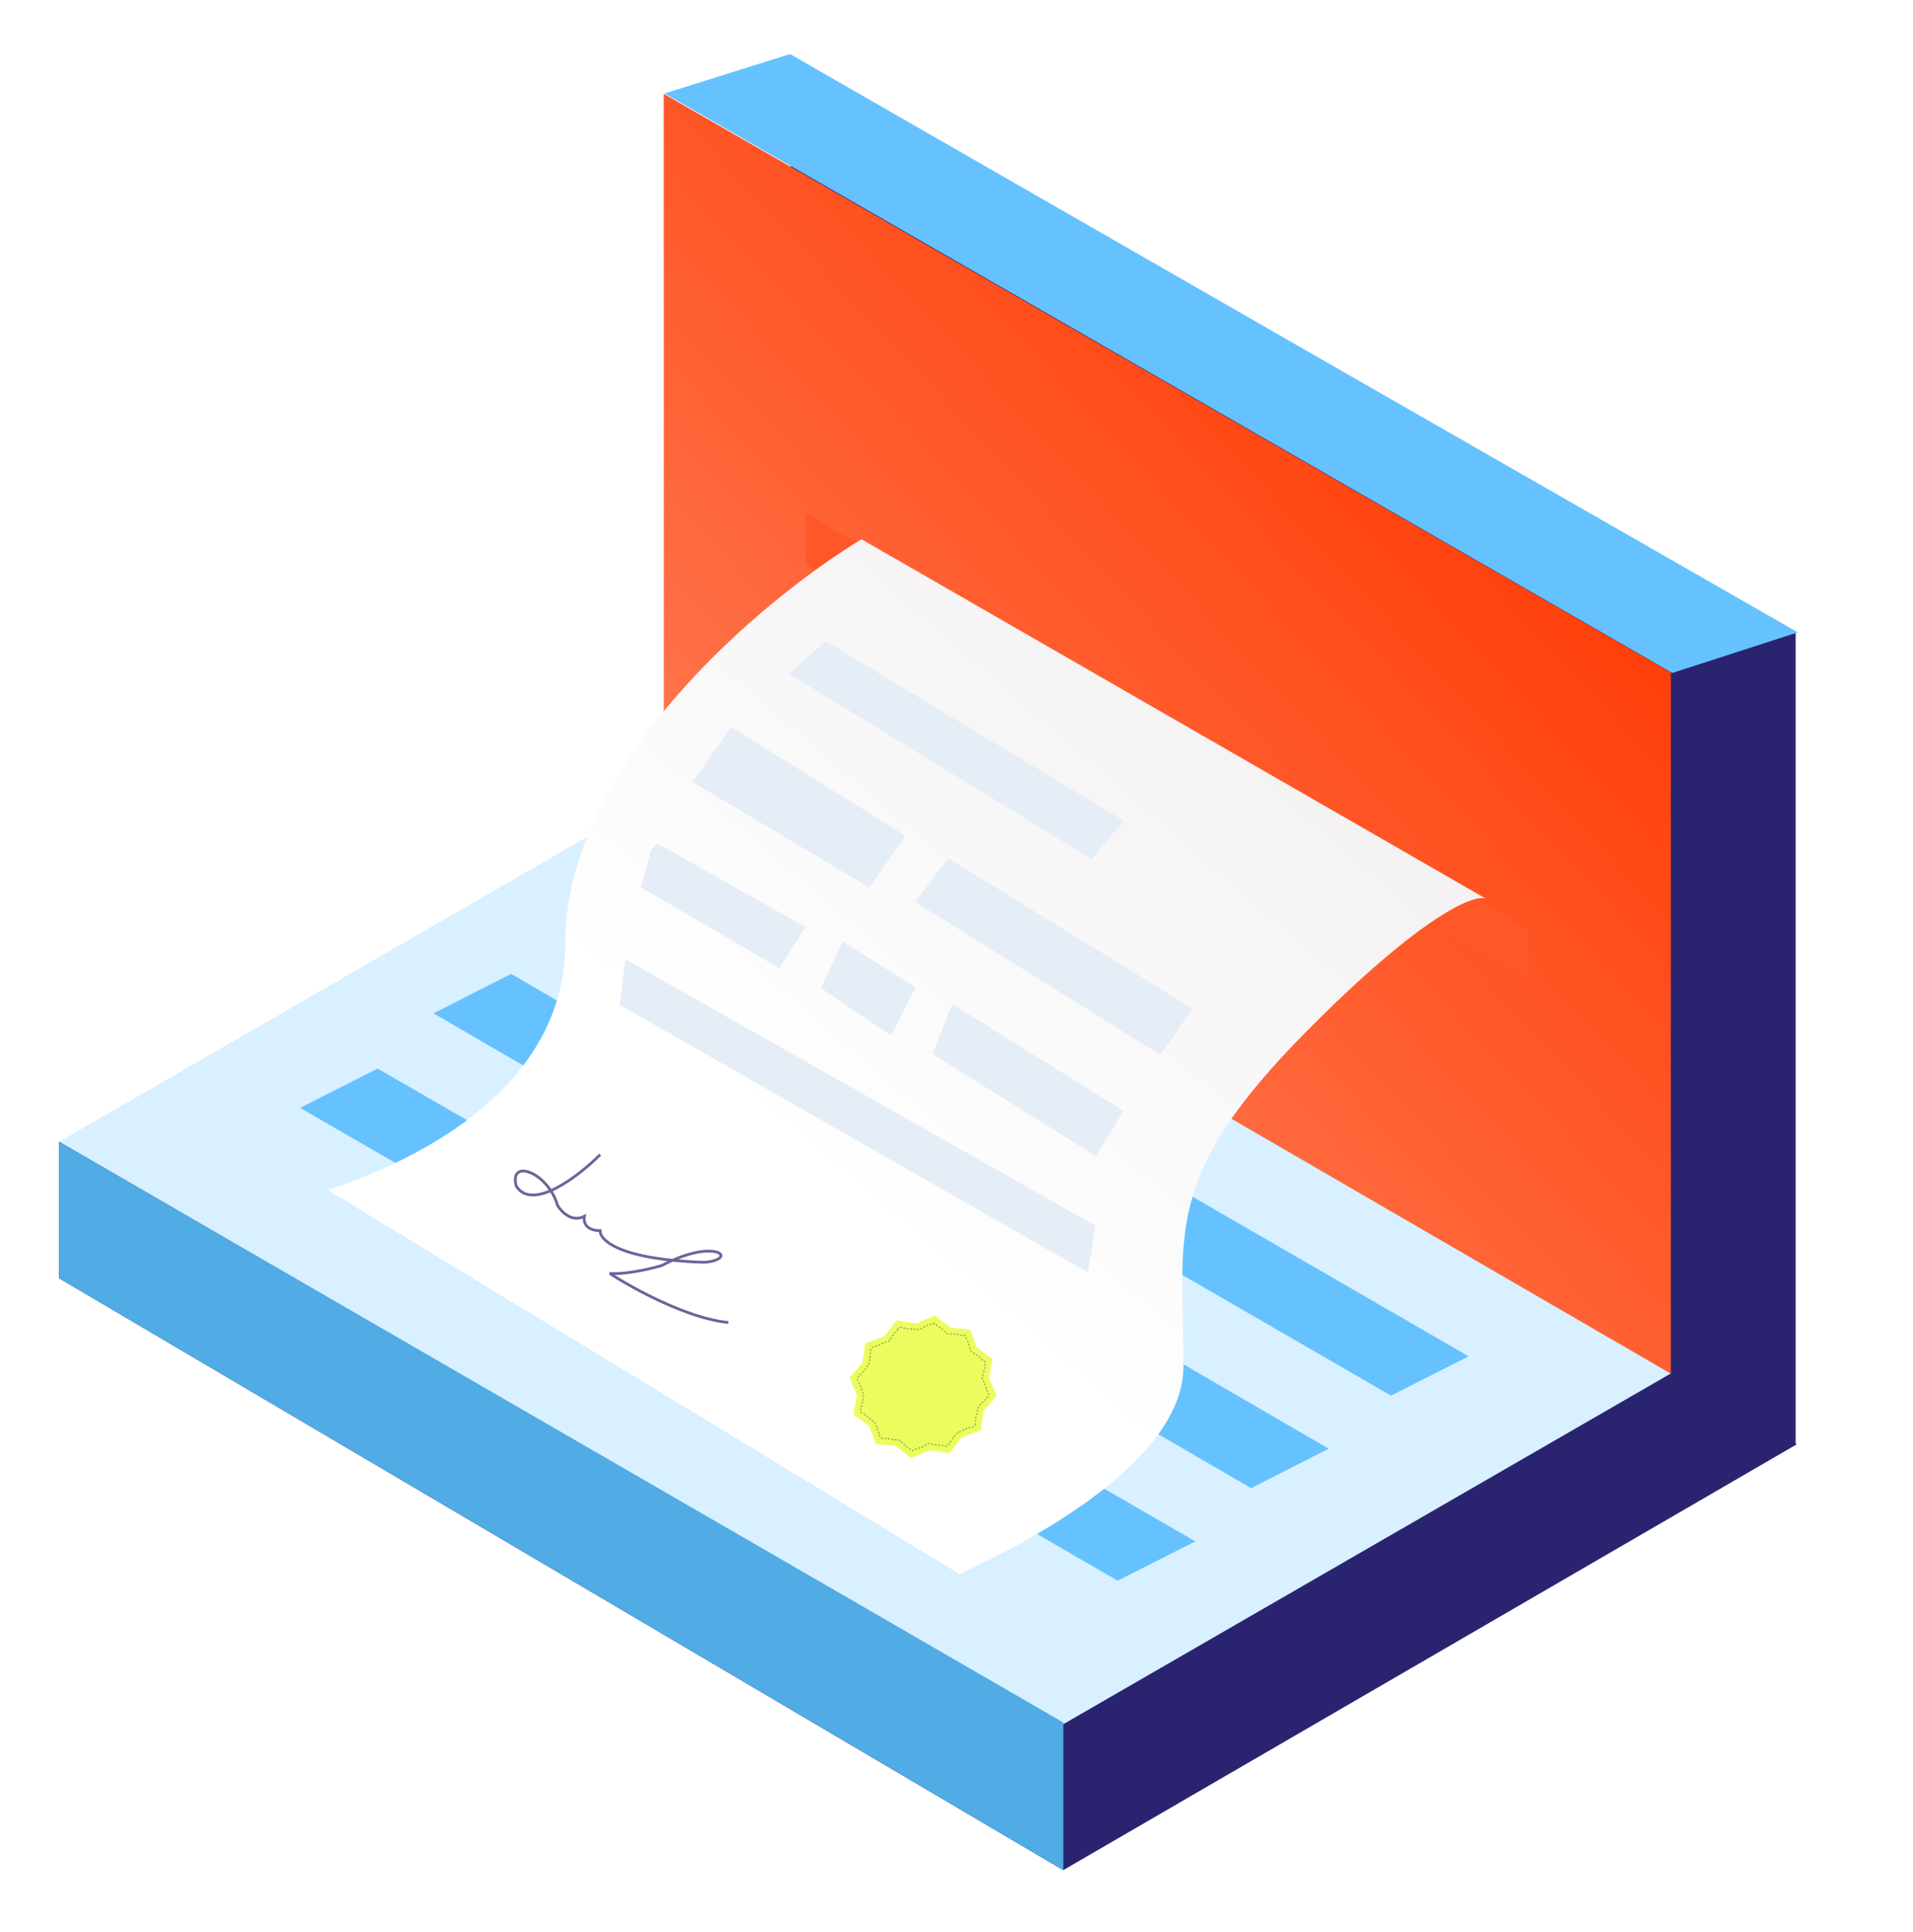
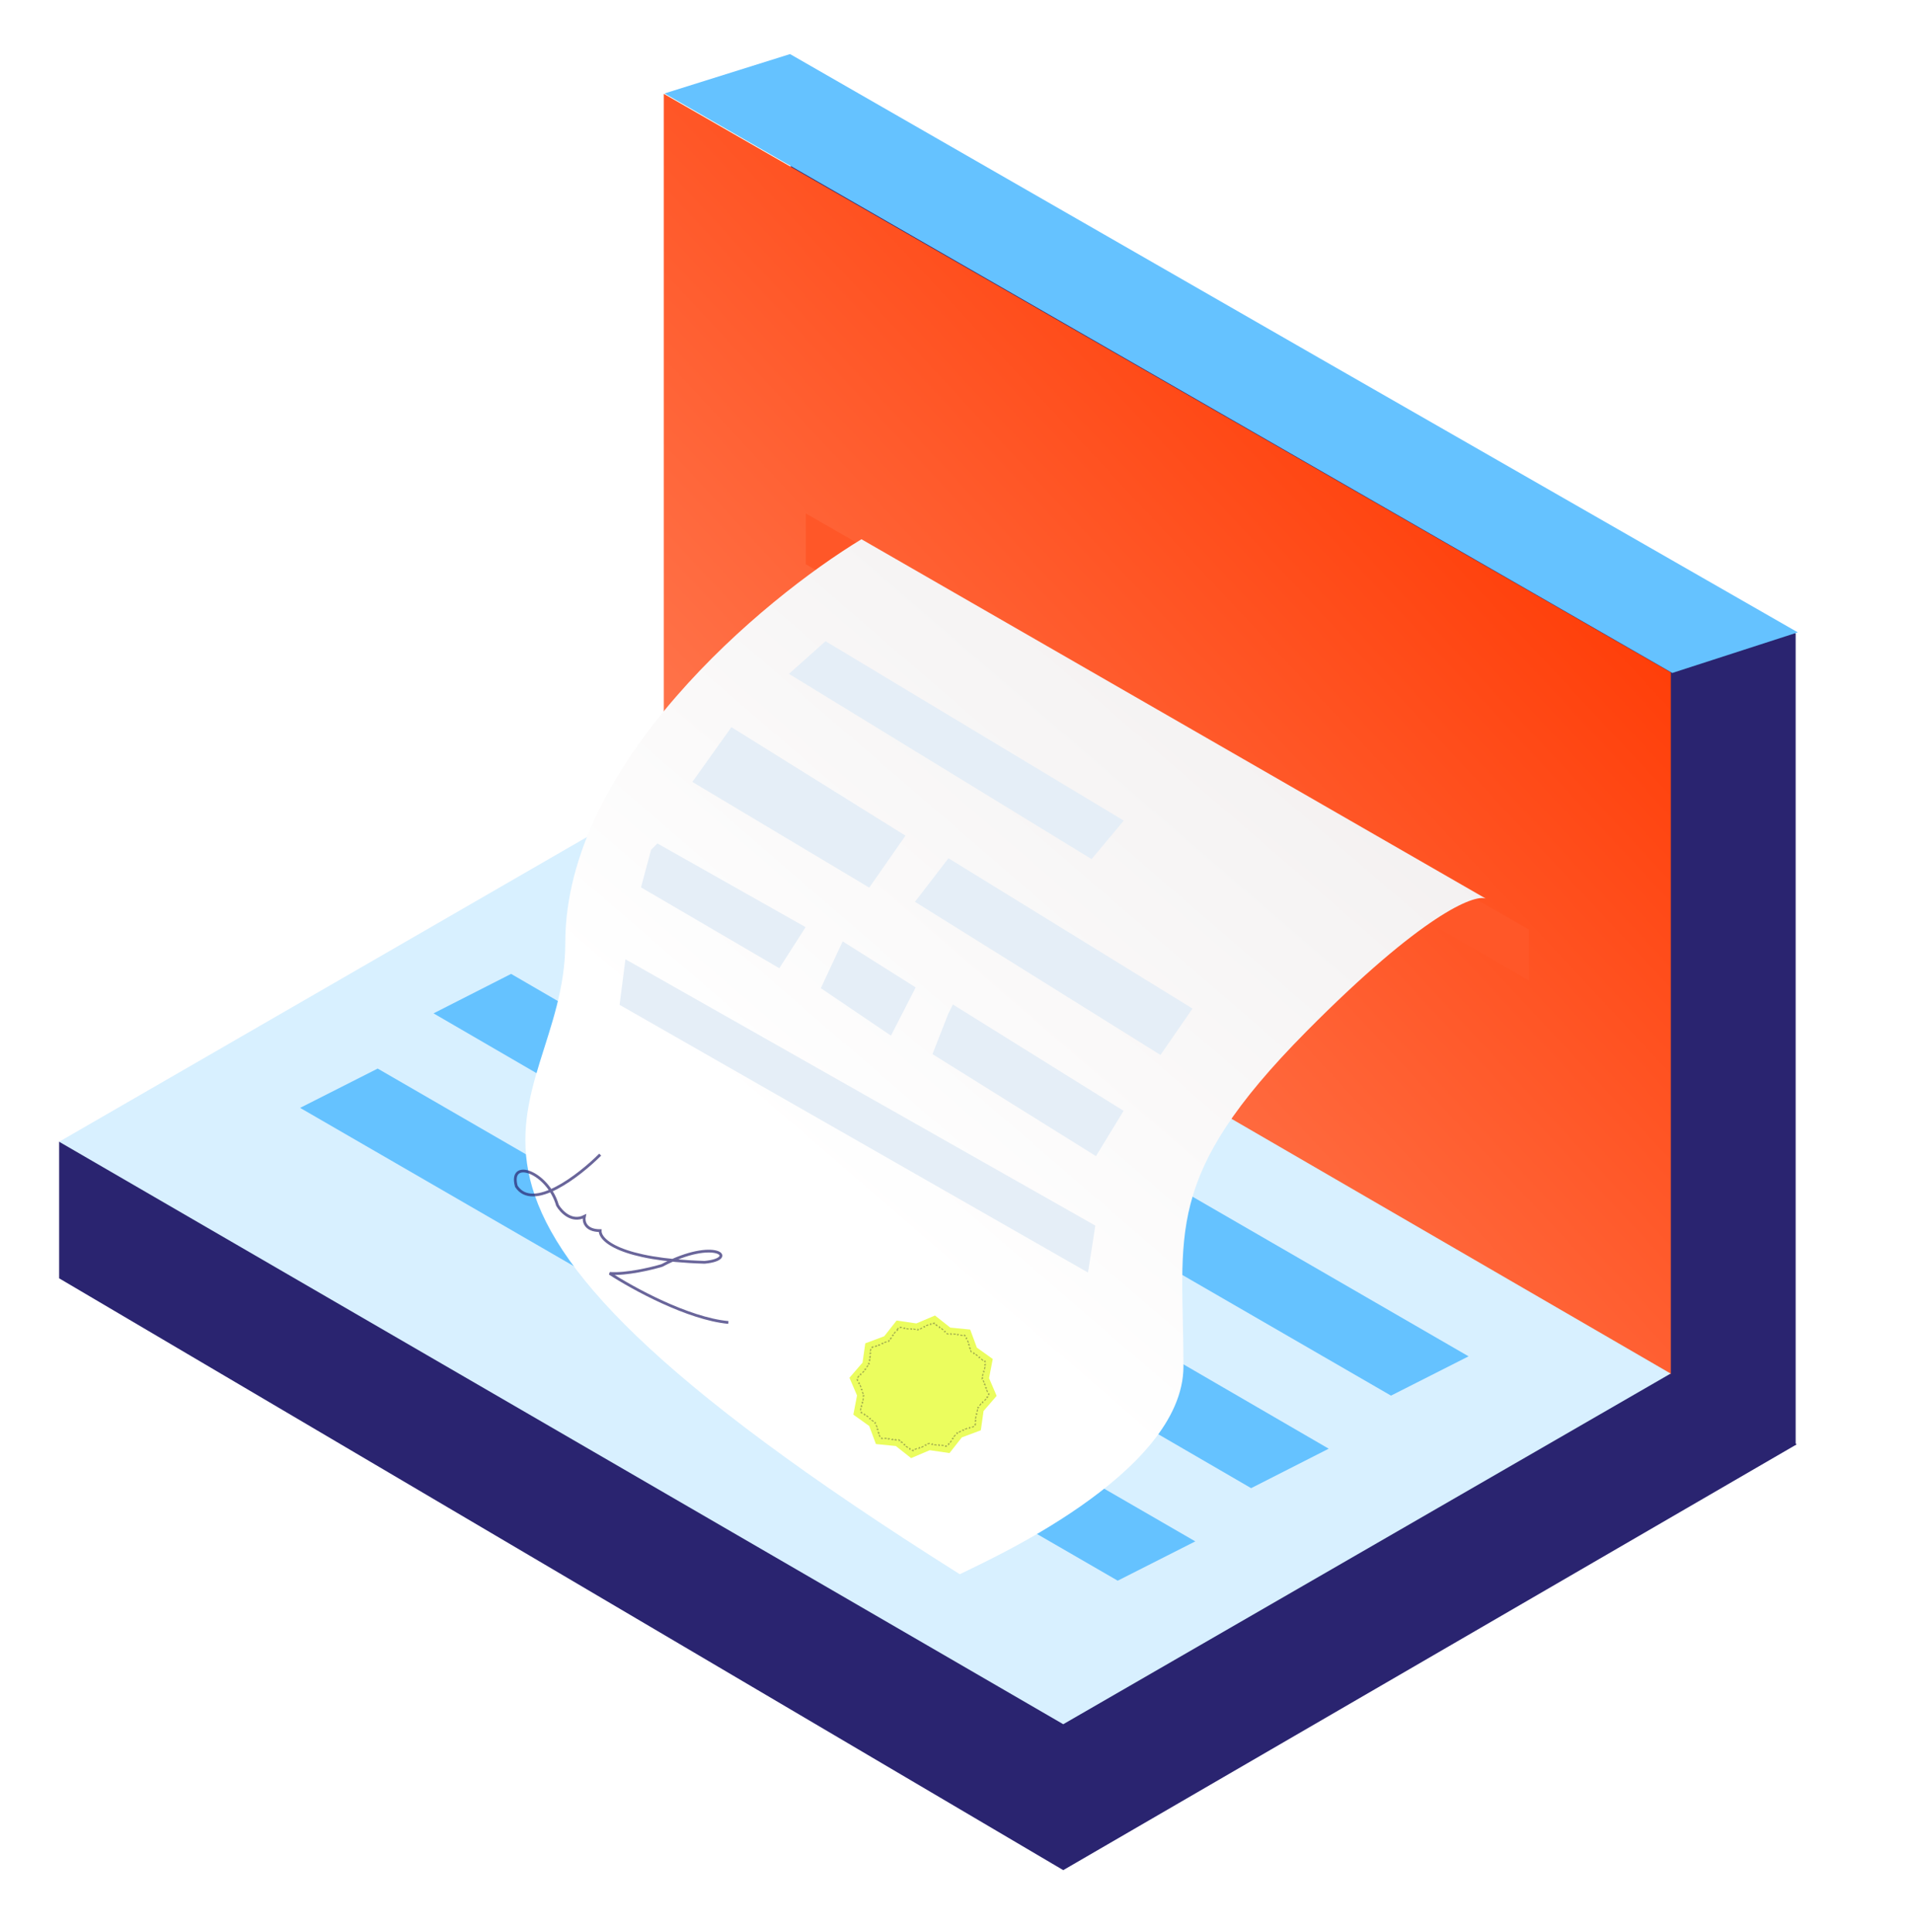
<svg xmlns="http://www.w3.org/2000/svg" width="889" height="898" viewBox="0 0 889 898" fill="none">
  <g clip-path="url(#clip0_2601_54421)">
    <path d="M27.484 594.094L494.109 869.14L834.896 671.29L526.684 412.255L27.484 530.622L27.484 594.094Z" fill="#2A2470" />
    <path d="M367.468 25.615L834.468 294.306V671.615L367.468 402.925V25.615Z" fill="#2A2470" />
    <path d="M308.468 43.615L776.468 312.509V638.615L308.468 369.721V43.615Z" fill="url(#paint0_linear_2601_54421)" />
    <path d="M27.484 530.623L494.109 801.328L776.379 638.359L309.755 367.654L27.484 530.623Z" fill="#D8F0FF" />
-     <path d="M27.521 594.094L494.145 869.14L494.145 836.547L494.145 800.522L27.521 530.622L27.521 594.094Z" fill="#51ABE5" />
    <path d="M308.82 43.431L777.142 312.758L835.468 293.888L613.029 166.372L367.146 25.132L308.82 43.431Z" fill="#65C2FF" />
    <path d="M302.517 410.615L682.468 630.351L646.418 648.615L266.468 428.879L302.517 410.615Z" fill="#65C2FF" />
    <g filter="url(#filter0_i_2601_54421)">
      <path d="M374.468 234.615L710.468 427.997V451.615L374.468 258.234V234.615Z" fill="#FF5728" />
    </g>
    <path d="M237.517 452.615L617.468 673.275L581.418 691.615L201.468 470.956L237.517 452.615Z" fill="#65C2FF" />
    <path d="M175.517 496.615L555.468 716.351L519.418 734.615L139.468 514.879L175.517 496.615Z" fill="#65C2FF" />
-     <path d="M262.695 438.211C262.695 354.937 354.456 278.45 400.336 250.615L690.468 417.621C685.137 415.524 660.998 424.942 607.083 479.391C539.691 547.451 549.971 573.188 549.971 634.958C549.971 685.288 456.878 726.086 446.026 731.615L152.468 553.171C157.989 550.311 262.695 521.485 262.695 438.211Z" fill="url(#paint1_linear_2601_54421)" />
+     <path d="M262.695 438.211C262.695 354.937 354.456 278.45 400.336 250.615L690.468 417.621C685.137 415.524 660.998 424.942 607.083 479.391C539.691 547.451 549.971 573.188 549.971 634.958C549.971 685.288 456.878 726.086 446.026 731.615C157.989 550.311 262.695 521.485 262.695 438.211Z" fill="url(#paint1_linear_2601_54421)" />
    <path d="M298.468 412.163L303.006 395.222L305.599 392.615L373.665 431.059L361.997 449.303L298.468 412.163Z" fill="#E5EEF7" />
    <path d="M382.093 459.077L391.817 438.226L424.878 459.077L413.857 480.579L382.093 459.077Z" fill="#E5EEF7" />
    <path d="M433.953 489.701L441.084 471.457L443.029 467.547L521.468 516.416L509.151 536.615L433.953 489.701Z" fill="#E5EEF7" />
    <path d="M298.468 412.163L303.006 395.222L305.599 392.615L373.665 431.059L361.997 449.303L298.468 412.163Z" stroke="#E5EEF7" />
    <path d="M382.093 459.077L391.817 438.226L424.878 459.077L413.857 480.579L382.093 459.077Z" stroke="#E5EEF7" />
    <path d="M433.953 489.701L441.084 471.457L443.029 467.547L521.468 516.416L509.151 536.615L433.953 489.701Z" stroke="#E5EEF7" />
    <path d="M322.468 363.242L340.037 338.615L420.073 388.517L403.806 411.847L322.468 363.242Z" fill="#E5EEF7" />
    <path d="M425.93 418.976L440.896 399.534L553.468 468.877L539.152 489.615L425.93 418.976Z" fill="#E5EEF7" />
    <path d="M322.468 363.242L340.037 338.615L420.073 388.517L403.806 411.847L322.468 363.242Z" stroke="#E5EEF7" />
    <path d="M425.93 418.976L440.896 399.534L553.468 468.877L539.152 489.615L425.93 418.976Z" stroke="#E5EEF7" />
    <path d="M288.468 466.723L291.056 446.615L508.468 569.858L505.232 590.615L288.468 466.723Z" fill="#E5EEF7" stroke="#E5EEF7" />
    <path d="M367.468 313.089L383.712 298.615L521.468 381.51L507.172 398.615L367.468 313.089Z" fill="#E5EEF7" stroke="#E5EEF7" />
    <g opacity="0.8">
      <path d="M416.659 613.715L425.847 615.058L434.504 611.375L441.604 616.994L450.862 617.916L453.972 626.304L461.351 631.584L459.637 640.494L463.159 648.718L457.081 655.762L455.802 664.726L446.989 668.017L441.252 675.319L432.064 673.975L423.407 677.658L416.307 672.04L407.049 671.118L403.939 662.73L396.56 657.449L398.274 648.539L394.752 640.316L400.83 633.271L402.109 624.308L410.922 621.016L416.659 613.715Z" fill="#E6FD36" />
-       <path d="M417.868 616.745L426.152 617.956L433.958 614.635L440.36 619.701L448.707 620.533L451.511 628.095L458.164 632.857L456.619 640.89L459.794 648.305L454.314 654.656L453.161 662.738L445.215 665.706L440.042 672.289L431.758 671.078L423.953 674.399L417.551 669.333L409.203 668.501L406.399 660.938L399.747 656.177L401.292 648.144L398.116 640.729L403.596 634.377L404.749 626.296L412.696 623.328L417.868 616.745Z" fill="#E6FD36" />
      <path d="M416.899 617.979L417.545 617.156L417.742 617.311L417.975 617.013L418.35 617.068L418.386 616.821L419.422 616.972L419.385 617.219L420.421 617.371L420.457 617.123L421.493 617.275L421.456 617.522L422.492 617.673L422.528 617.426L423.564 617.577L423.527 617.825L424.563 617.976L424.599 617.729L425.635 617.88L425.598 618.128L426.116 618.203L426.186 618.214L426.25 618.186L426.738 617.978L426.64 617.748L427.616 617.333L427.714 617.563L428.689 617.148L428.592 616.918L429.567 616.503L429.665 616.733L430.641 616.318L430.543 616.088L431.519 615.673L431.617 615.903L432.592 615.488L432.494 615.258L433.47 614.843L433.568 615.073L433.919 614.923L434.203 615.148L434.358 614.952L435.158 615.585L435.003 615.781L435.803 616.414L435.959 616.218L436.759 616.852L436.604 617.048L437.404 617.681L437.559 617.485L438.359 618.118L438.204 618.314L439.004 618.947L439.159 618.751L439.96 619.384L439.805 619.58L440.205 619.897L440.262 619.943L440.335 619.95L440.857 620.002L440.881 619.753L441.925 619.857L441.9 620.106L442.944 620.21L442.968 619.961L444.012 620.065L443.987 620.314L445.03 620.418L445.055 620.169L446.099 620.273L446.074 620.522L447.117 620.625L447.142 620.377L448.186 620.481L448.161 620.729L448.527 620.766L448.648 621.092L448.883 621.005L449.233 621.951L448.999 622.038L449.349 622.983L449.584 622.896L449.934 623.841L449.7 623.928L450.05 624.874L450.285 624.787L450.635 625.732L450.401 625.819L450.751 626.764L450.986 626.677L451.336 627.623L451.102 627.71L451.277 628.182L451.304 628.254L451.366 628.299L451.782 628.596L451.927 628.393L452.759 628.988L452.613 629.191L453.445 629.787L453.59 629.583L454.422 630.178L454.276 630.382L455.108 630.977L455.253 630.774L456.085 631.369L455.94 631.572L456.771 632.167L456.917 631.964L457.748 632.559L457.603 632.762L457.888 632.967L457.822 633.311L458.067 633.359L457.874 634.363L457.629 634.316L457.436 635.32L457.681 635.367L457.488 636.371L457.243 636.324L457.05 637.328L457.295 637.375L457.102 638.38L456.856 638.332L456.663 639.337L456.909 639.384L456.716 640.388L456.47 640.341L456.374 640.843L456.359 640.918L456.389 640.988L456.588 641.452L456.818 641.353L457.214 642.28L456.985 642.379L457.382 643.306L457.611 643.207L458.008 644.134L457.778 644.232L458.175 645.159L458.405 645.061L458.802 645.988L458.572 646.086L458.969 647.013L459.199 646.915L459.596 647.841L459.366 647.94L459.503 648.26L459.263 648.538L459.452 648.702L458.767 649.496L458.578 649.332L457.893 650.126L458.082 650.29L457.397 651.084L457.208 650.92L456.523 651.714L456.712 651.878L456.027 652.672L455.838 652.508L455.153 653.302L455.342 653.466L454.657 654.26L454.468 654.096L454.125 654.493L454.077 654.549L454.067 654.621L453.995 655.126L454.242 655.162L454.098 656.172L453.851 656.136L453.707 657.147L453.954 657.182L453.81 658.192L453.562 658.157L453.418 659.167L453.666 659.202L453.522 660.213L453.274 660.177L453.13 661.188L453.378 661.223L453.233 662.233L452.986 662.198L452.935 662.556L452.577 662.689L452.665 662.924L451.671 663.295L451.584 663.06L450.591 663.431L450.678 663.666L449.685 664.037L449.597 663.802L448.604 664.173L448.691 664.408L447.698 664.779L447.611 664.544L446.617 664.915L446.705 665.15L445.711 665.521L445.624 665.286L445.127 665.472L445.062 665.496L445.018 665.552L444.695 665.963L444.891 666.117L444.245 666.94L444.048 666.786L443.402 667.609L443.598 667.763L442.952 668.586L442.755 668.432L442.109 669.255L442.305 669.409L441.659 670.232L441.462 670.077L440.816 670.9L441.012 671.055L440.366 671.878L440.169 671.723L439.935 672.021L439.561 671.966L439.525 672.213L438.489 672.062L438.525 671.815L437.49 671.663L437.454 671.911L436.418 671.759L436.454 671.512L435.419 671.361L435.383 671.608L434.347 671.456L434.383 671.209L433.348 671.058L433.312 671.305L432.276 671.154L432.312 670.906L431.795 670.831L431.725 670.82L431.66 670.848L431.173 671.055L431.271 671.286L430.295 671.701L430.197 671.471L429.221 671.886L429.319 672.116L428.343 672.531L428.245 672.301L427.27 672.716L427.368 672.946L426.392 673.361L426.294 673.131L425.318 673.546L425.416 673.776L424.44 674.191L424.343 673.961L423.991 674.11L423.708 673.886L423.553 674.082L422.752 673.449L422.907 673.253L422.107 672.62L421.952 672.816L421.152 672.182L421.307 671.986L420.507 671.353L420.352 671.549L419.551 670.916L419.707 670.72L418.906 670.087L418.751 670.283L417.951 669.65L418.106 669.453L417.706 669.137L417.649 669.091L417.576 669.084L417.054 669.032L417.029 669.281L415.986 669.177L416.011 668.928L414.967 668.824L414.942 669.073L413.899 668.969L413.924 668.72L412.88 668.616L412.855 668.865L411.812 668.761L411.837 668.512L410.793 668.408L410.769 668.657L409.725 668.553L409.75 668.305L409.384 668.268L409.263 667.942L409.028 668.029L408.678 667.083L408.912 666.996L408.562 666.051L408.327 666.138L407.977 665.193L408.211 665.106L407.86 664.16L407.626 664.247L407.276 663.302L407.51 663.215L407.159 662.27L406.925 662.357L406.575 661.411L406.809 661.324L406.634 660.852L406.607 660.78L406.545 660.735L406.129 660.438L405.983 660.641L405.152 660.046L405.297 659.842L404.466 659.247L404.32 659.451L403.489 658.856L403.634 658.652L402.803 658.057L402.657 658.26L401.826 657.665L401.971 657.462L401.14 656.867L400.994 657.07L400.162 656.475L400.308 656.272L400.022 656.067L400.089 655.723L399.843 655.675L400.036 654.671L400.282 654.718L400.475 653.714L400.229 653.667L400.423 652.663L400.668 652.71L400.861 651.706L400.616 651.659L400.809 650.654L401.054 650.702L401.247 649.697L401.002 649.65L401.195 648.646L401.44 648.693L401.537 648.191L401.551 648.116L401.521 648.045L401.323 647.582L401.093 647.68L400.696 646.754L400.926 646.655L400.529 645.728L400.299 645.827L399.902 644.9L400.132 644.802L399.735 643.875L399.506 643.973L399.109 643.046L399.338 642.948L398.942 642.021L398.712 642.119L398.315 641.193L398.545 641.094L398.408 640.774L398.648 640.495L398.459 640.332L399.144 639.538L399.333 639.702L400.018 638.908L399.829 638.744L400.514 637.95L400.703 638.114L401.388 637.32L401.199 637.156L401.884 636.362L402.073 636.526L402.758 635.732L402.569 635.568L403.254 634.774L403.443 634.938L403.786 634.541L403.833 634.485L403.844 634.413L403.916 633.908L403.668 633.872L403.812 632.862L404.06 632.897L404.204 631.887L403.957 631.852L404.101 630.842L404.348 630.877L404.492 629.867L404.245 629.832L404.389 628.821L404.637 628.857L404.781 627.846L404.533 627.811L404.677 626.801L404.925 626.836L404.976 626.478L405.334 626.345L405.246 626.11L406.239 625.739L406.327 625.974L407.32 625.603L407.233 625.368L408.226 624.997L408.313 625.232L409.307 624.861L409.219 624.626L410.213 624.255L410.3 624.49L411.293 624.119L411.206 623.884L412.199 623.513L412.287 623.748L412.783 623.562L412.849 623.538L412.893 623.482L413.216 623.071L413.019 622.916L413.666 622.094L413.862 622.248L414.509 621.425L414.312 621.271L414.959 620.448L415.155 620.602L415.802 619.779L415.605 619.625L416.252 618.802L416.449 618.956L417.095 618.134L416.899 617.979Z" stroke="black" stroke-opacity="0.4" stroke-width="0.5" stroke-dasharray="1 1" />
    </g>
    <path opacity="0.7" d="M278.916 536.615C269.114 546.427 247.597 563.106 239.951 551.332C236.275 538.087 254.655 544.71 259.066 560.162C260.781 563.106 265.683 568.257 271.564 565.313C271.074 567.521 271.858 571.936 278.916 571.936C278.671 576.351 288.033 585.476 327.44 586.653C343.614 585.181 332.586 574.879 307.589 588.125C302.688 589.596 290.974 592.393 283.328 591.804C293.865 598.672 319.647 612.849 338.468 614.615" stroke="#2A2470" stroke-width="1.287" />
  </g>
  <defs>
    <filter id="filter0_i_2601_54421" x="374.468" y="234.615" width="336" height="221" filterUnits="userSpaceOnUse" color-interpolation-filters="sRGB">
      <feFlood flood-opacity="0" result="BackgroundImageFix" />
      <feBlend mode="normal" in="SourceGraphic" in2="BackgroundImageFix" result="shape" />
      <feColorMatrix in="SourceAlpha" type="matrix" values="0 0 0 0 0 0 0 0 0 0 0 0 0 0 0 0 0 0 127 0" result="hardAlpha" />
      <feOffset dy="4" />
      <feGaussianBlur stdDeviation="12" />
      <feComposite in2="hardAlpha" operator="arithmetic" k2="-1" k3="1" />
      <feColorMatrix type="matrix" values="0 0 0 0 0 0 0 0 0 0 0 0 0 0 0 0 0 0 0.25 0" />
      <feBlend mode="normal" in2="shape" result="effect1_innerShadow_2601_54421" />
    </filter>
    <linearGradient id="paint0_linear_2601_54421" x1="787.538" y1="-658.547" x2="-284.698" y2="341.09" gradientUnits="userSpaceOnUse">
      <stop offset="0.426" stop-color="#FF3801" />
      <stop offset="0.977" stop-color="#FFAF94" />
    </linearGradient>
    <linearGradient id="paint1_linear_2601_54421" x1="152.468" y1="716.595" x2="792.601" y2="-25.302" gradientUnits="userSpaceOnUse">
      <stop offset="0.283" stop-color="white" />
      <stop offset="1" stop-color="#E5DFDF" />
    </linearGradient>
    <clipPath id="clip0_2601_54421">
      <rect width="889" height="898" fill="white" />
    </clipPath>
  </defs>
</svg>